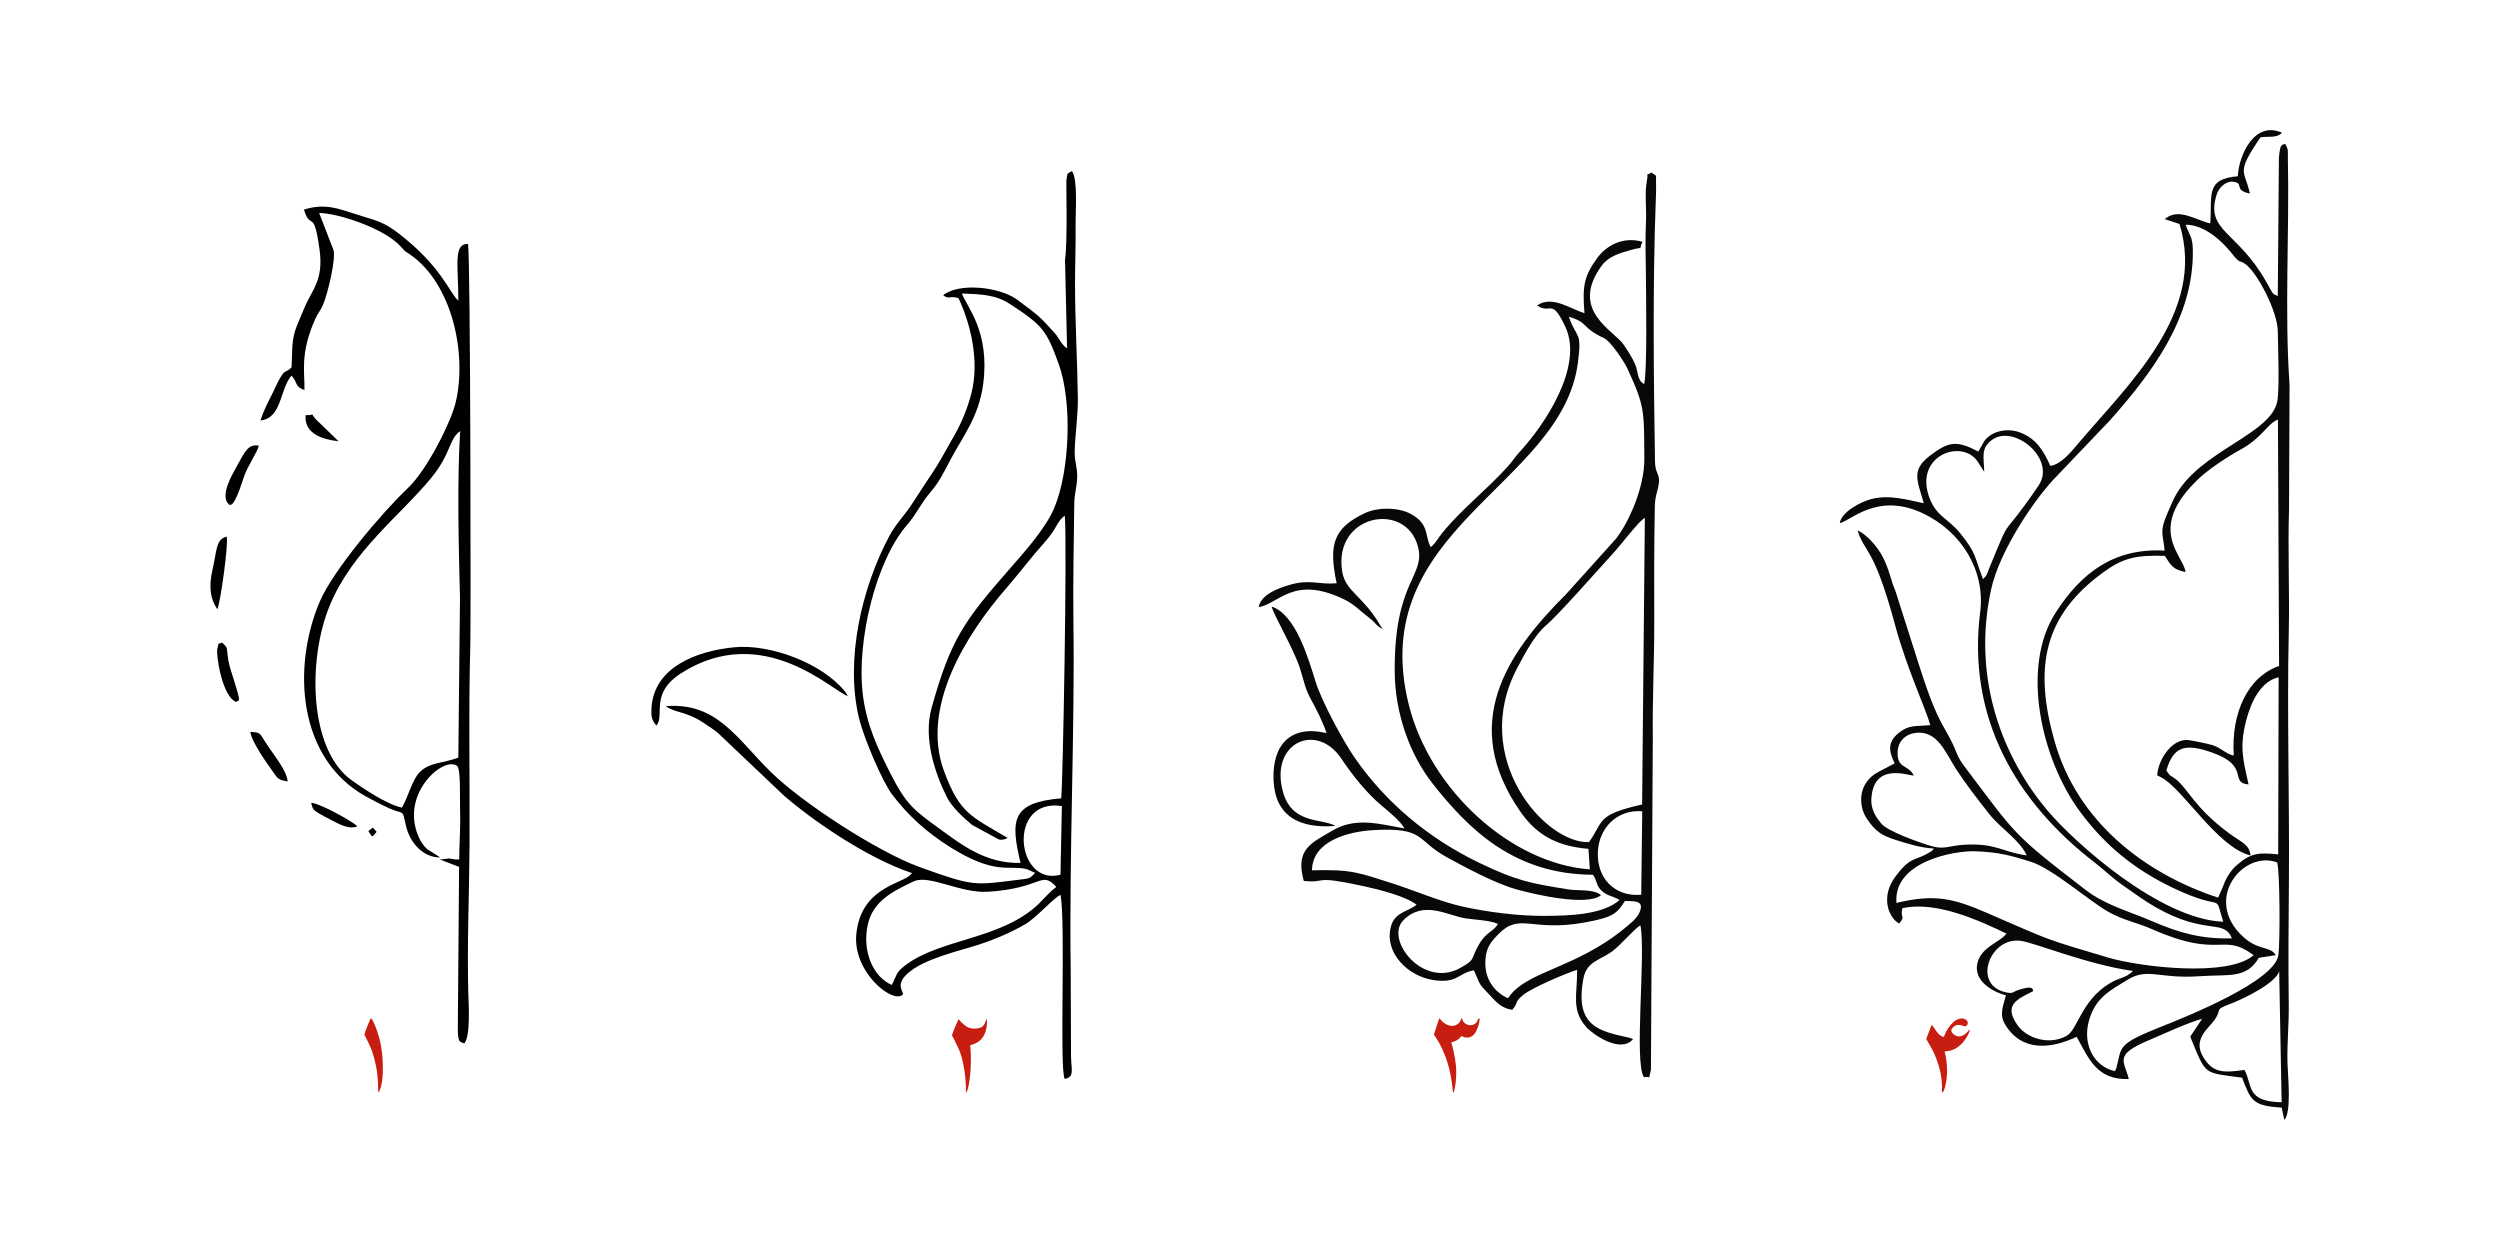
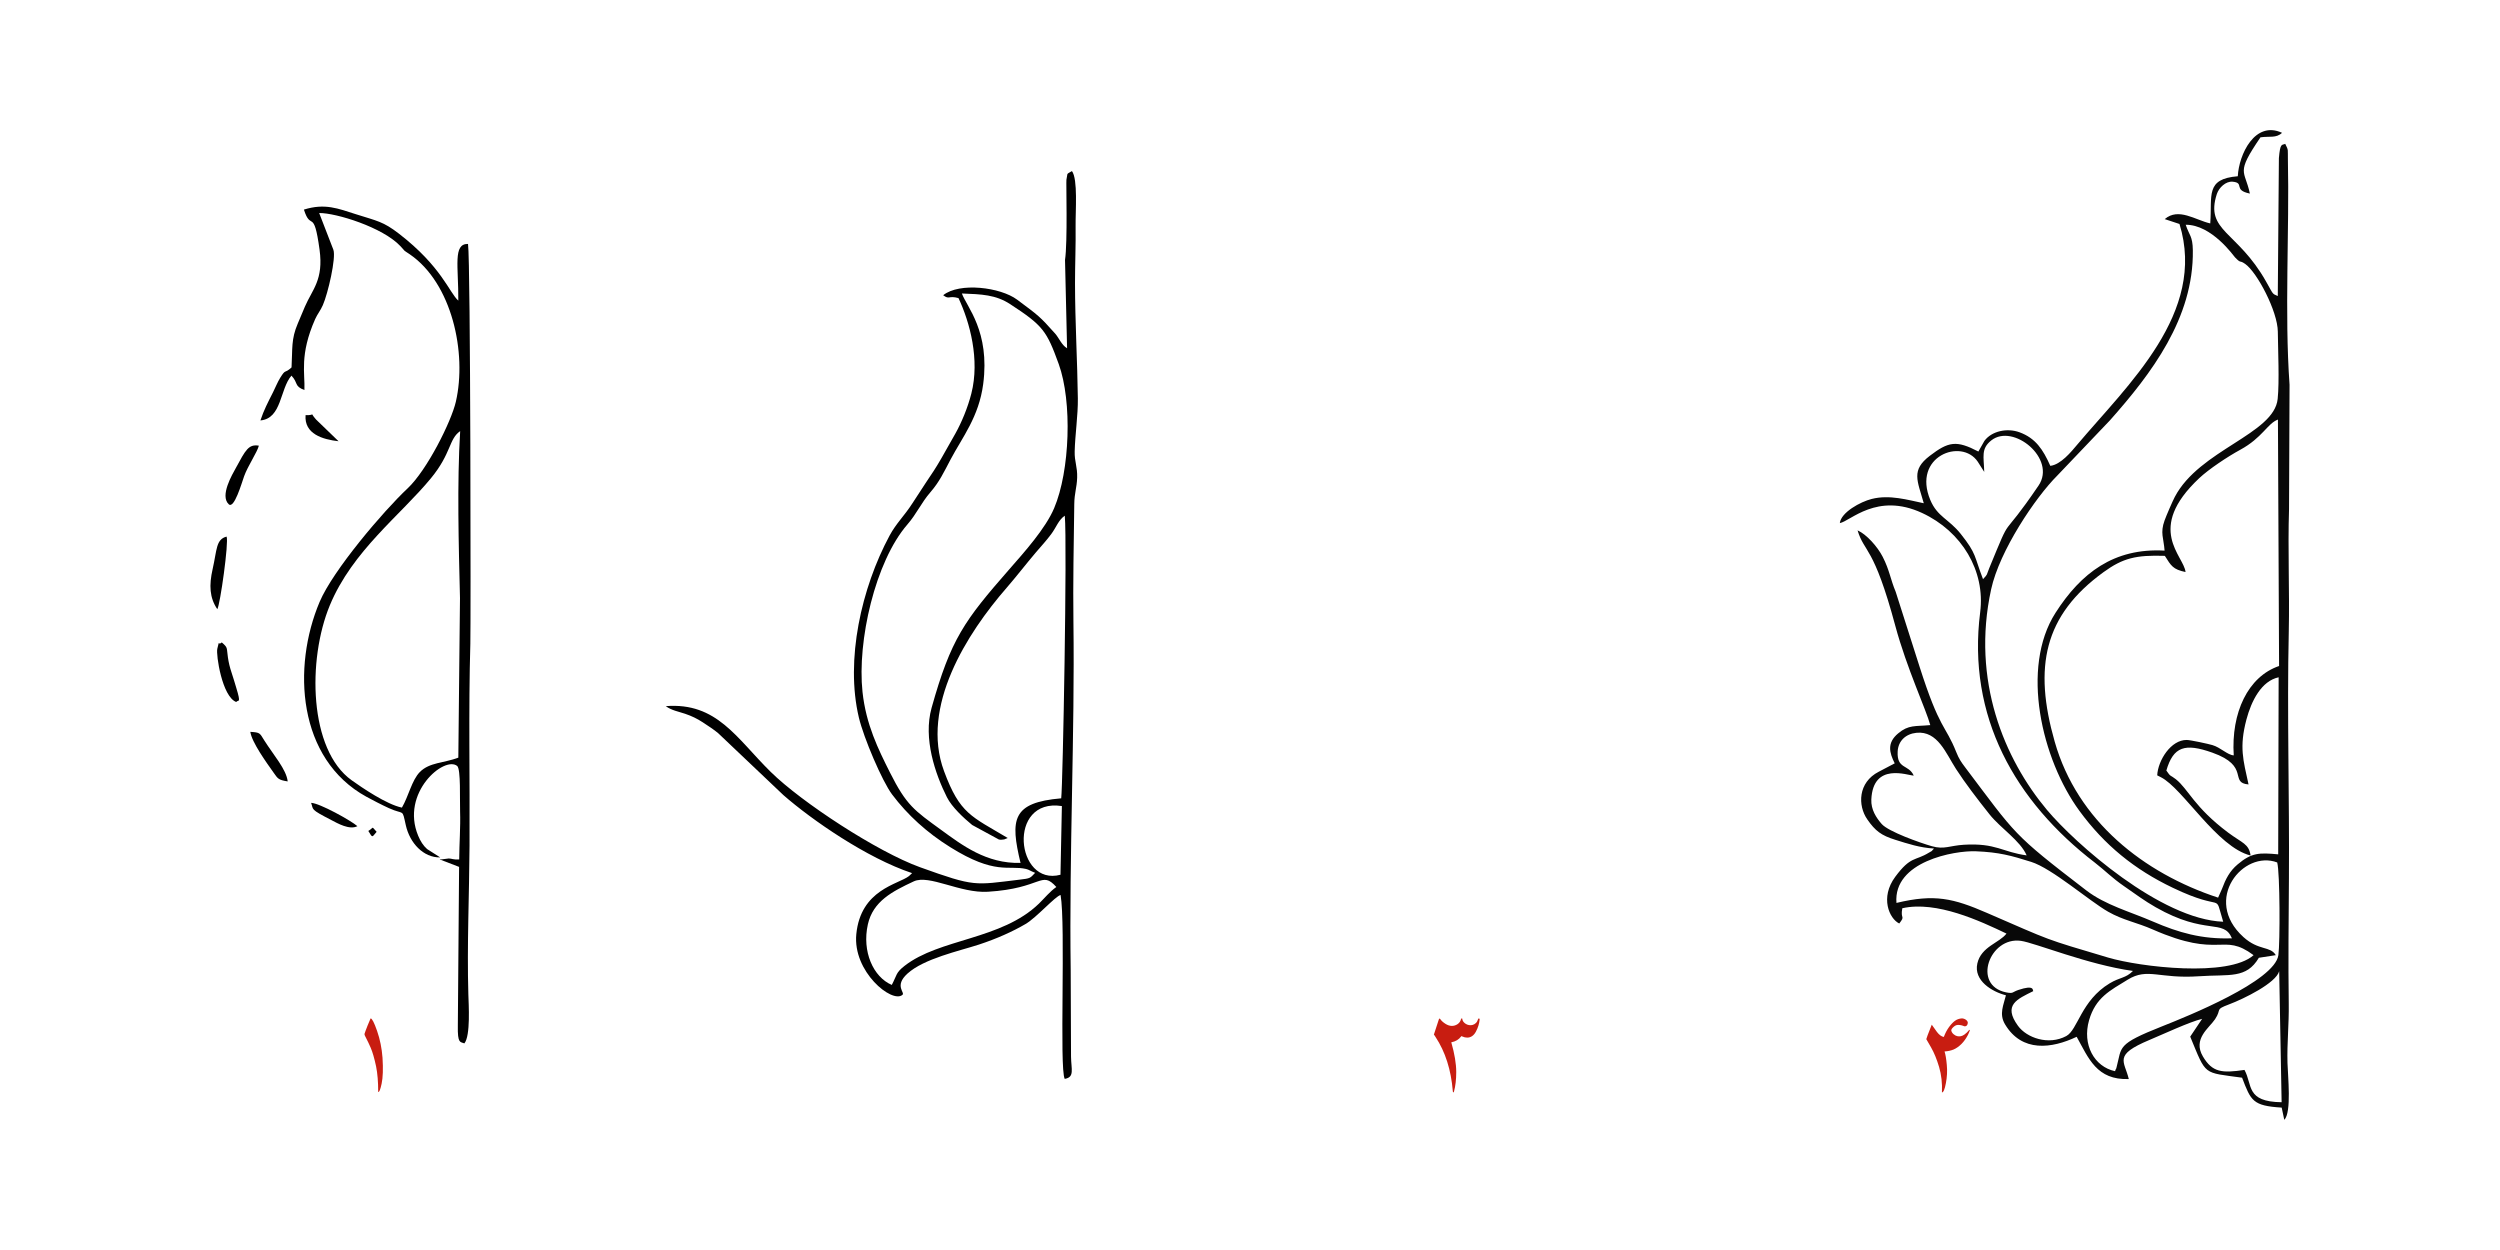
<svg xmlns="http://www.w3.org/2000/svg" xml:space="preserve" width="900px" height="450px" version="1.1" shape-rendering="geometricPrecision" text-rendering="geometricPrecision" image-rendering="optimizeQuality" fill-rule="evenodd" clip-rule="evenodd" viewBox="0 0 677.74 338.87">
  <g id="Layer_x0020_1">
    <g id="_1841285880976">
-       <rect fill="white" width="677.74" height="338.87" />
      <g>
        <path fill="#080808" d="M606.66 47.78c-8.88,0.72 -6.91,5.18 -7.47,12.79 -4.05,-0.92 -8.6,-4.38 -12.34,-1.17l4 1.32c7.43,24.11 -14.04,43.58 -27.77,59.88 -1.57,1.87 -4.42,5.37 -7.25,5.69 -1.98,-4.46 -4,-7.5 -8.34,-9.1 -3.36,-1.23 -7.56,-0.34 -9.52,2.33l-1.64 2.89c-5.98,-3.12 -8.1,-2.71 -13.18,1.17 -5.09,3.89 -3.38,6.65 -1.62,12.85 -4.35,-0.9 -9.25,-2.39 -14.1,-1.17 -3.08,0.77 -8.33,3.64 -8.66,6.55 2.84,-0.49 10.05,-8.42 22.29,-2.75 10.8,5.01 17.19,15.72 15.76,26.91 -3.59,28.27 9.43,51.26 31.09,67.89 2.77,2.14 4.63,4.12 7.91,6.38 3.01,2.08 5.5,3.96 8.58,5.71 13.66,7.79 18.36,2.98 20.67,8.42 -8.14,0.3 -14.48,-1.55 -21.36,-4.52 -6.31,-2.73 -12.93,-4.48 -18.13,-8.47 -20.18,-15.49 -18.91,-14.91 -32.88,-33.42 -1,-1.33 -1.63,-2.22 -2.37,-4.08 -2.98,-7.48 -4.43,-5.86 -9.96,-23.2l-6.45 -20.23c-1.47,-3.52 -1.64,-5.8 -3.52,-9.49 -1.4,-2.75 -4.4,-6.12 -6.82,-7.18 1.84,6.14 4.36,4.01 10.24,25.91 3.08,11.45 8.45,22.93 9.47,26.88 -4.13,0.4 -5.85,-0.15 -8.72,2.26 -3.09,2.59 -2.36,5.23 -0.92,8.11l-4.32 2.27c-5.68,2.9 -5.71,9.18 -3.13,12.9 2.19,3.18 3.84,4.38 7.56,5.54 3.44,1.08 6.75,2.18 10.54,2.38 -1.07,1.12 -0.06,0.31 -1.39,1.13 -3.75,2.31 -4.89,0.84 -9.11,6.53 -4.18,5.63 -1.63,11.34 1.08,12.67 1.76,-2.27 0.24,-1.03 0.83,-4.14 9.3,-2.09 21.18,3.5 28.24,6.87 -1.86,2.49 -6.88,3.53 -7.9,8.1 -1.05,4.65 3.99,7.68 7.75,8.63 -0.61,2.6 -1.93,5.04 -0.25,7.86 4.58,7.68 12.67,6.6 19.43,3.39 3.26,5.86 5.41,11.76 14.13,11.46 -1.18,-4.95 -4.29,-6.46 5.62,-10.61 3.5,-1.47 11.03,-4.97 14.26,-5.71l-3.23 4.82c4.45,10.74 3.34,9.62 14.06,11.13 2.42,6.31 2.88,7.61 10.74,8.11l0.7 3.32c2.03,-2 0.96,-12 0.87,-15.41 -0.15,-5.58 0.43,-10.23 0.34,-16.24 -0.16,-11.09 -0.03,-22.65 0.05,-33.8 0.16,-22.18 -0.54,-44.92 -0.04,-66.95 0.24,-11 -0.29,-22.11 0.07,-33.14l0.14 -33.74c-1.39,-19.46 -0.02,-41.83 -0.45,-61.19 -0.06,-2.55 0.23,-2.27 -0.72,-4.12 -0.92,0.41 -1.37,-0.33 -1.72,3.88l-0.3 37.38c-1.56,-0.68 -1.13,-0.32 -3.17,-3.92 -7.77,-13.79 -16.64,-13.62 -13.35,-23.74 0.57,-1.74 2.43,-3.49 4.25,-3.34 3.43,0.3 0.04,2.28 4.7,3.22 -1.35,-6.53 -3.98,-5.21 2.88,-15.25 2.43,-0.35 4.27,0.29 5.84,-1.22 -7.34,-3.4 -11.7,5.88 -11.99,11.77zm-14.17 107.3c-3.43,-0.73 -3.89,-1.67 -5.61,-4.39 -7.86,-0.25 -11.35,0.6 -16.61,4.41 -16.2,11.75 -19.02,25.75 -13.25,45.96 6.15,21.58 24.16,35.66 44.3,42.29l1.03 -2.33c1.04,-2.78 2.1,-4.86 4.27,-6.69 3.77,-3.19 5.85,-3.2 10.99,-2.72l0.12 -48c-4.66,1 -7.39,6.37 -8.74,11.48 -1.96,7.46 -0.89,10.87 0.58,17.57 -5.34,-0.44 0.55,-4.96 -9.81,-8.62 -7.42,-2.63 -10.56,-1.69 -12.47,4.85 1.23,1.84 1.05,1.15 2.57,2.35 3.4,2.7 4.93,7.54 14.16,14.46 3.93,2.93 5.61,3 6.11,6.22 -9.08,-2.21 -18.38,-18.24 -24.32,-21.22l-1 -0.51c0.22,-4.09 3.73,-9.64 8.01,-9.59 1.02,0.01 5.86,1.06 6.96,1.39 2.22,0.65 4.09,2.69 5.78,2.79 -0.74,-11.52 3.83,-21.35 12.29,-24.23l-0.31 -66.81c-2.88,1.09 -4.17,4.9 -10.23,8.2 -3.42,1.86 -8.5,5.24 -11.13,7.71 -14.69,13.8 -4.08,21.03 -3.69,25.43zm10.21 94.8c-2.6,-8.54 0.87,-2.25 -13.67,-9.21 -10.37,-4.95 -18.51,-11.57 -25.3,-20.84 -10.27,-14.04 -16.02,-38.8 -6.49,-53.69 6.88,-10.75 15.8,-17.65 29.57,-16.87 -0.24,-3.44 -1.24,-4.76 0,-8.18 0.47,-1.31 2.15,-5.2 2.76,-6.36 6.7,-12.8 26.93,-17.03 27.9,-26.58 0.49,-4.8 0.09,-13.13 0.04,-18.24 -0.05,-5.53 -5.62,-16.1 -8.85,-18.36 -1.74,-1.21 -0.97,0.07 -2.75,-1.78 -0.42,-0.44 -6.31,-8.87 -13.37,-8.84 0.95,2.91 1.88,3.01 1.93,6.92 0.26,18.38 -11.27,33.48 -22.46,46.09l-14.27 14.97c-5.94,5.92 -15.68,20.4 -17.95,30.85 -5.4,24.77 3.6,46.02 15.12,59.79 7.66,9.15 30.88,29.7 47.79,30.33zm-88.58 -5.1c10.35,-2.49 15.43,-1.24 24.52,2.7 17.92,7.77 15.15,6.85 32.85,12.11 8.71,2.58 32.66,5.41 39.45,-0.65 -8.57,-6.35 -8.85,1.16 -27.33,-6.96 -4.32,-1.91 -8.02,-2.49 -12.11,-4.82 -5.15,-2.94 -15.17,-11.72 -20.86,-13.51 -5.39,-1.7 -8.71,-2.62 -14.99,-2.87 -5.82,-0.24 -22.44,2.76 -21.53,14zm102.84 14.16l-4.59 0.71c-3.42,5.76 -7.92,4.44 -16.24,5.01 -10.88,0.75 -13.89,-2.41 -19.32,0.93 -4.78,2.94 -8.69,4.83 -10.47,10.99 -1.91,6.62 1.41,12.61 7.04,13.82 0.1,-0.17 0.18,-0.64 0.22,-0.55 0.03,0.09 0.16,-0.4 0.2,-0.55 1.48,-5.59 -0.09,-6.14 12.35,-11.07 6.8,-2.69 30.53,-12.24 31.51,-19.29 0.47,-3.37 0.44,-22.36 -0.32,-25.13 -9.16,-3.49 -20.38,10.06 -9.16,20.22 4.18,3.78 7.26,2.37 8.78,4.91zm-98.15 -48.68c-1.56,0 -11.04,-3.76 -11.5,6.49 -0.12,2.72 1.34,4.96 2.82,6.64 1.81,2.05 10.32,5.08 13.62,6.02 3.3,0.95 4.83,-0.17 8.65,-0.4 8.71,-0.53 10.46,2.01 17.02,2.88 -1.73,-4 -7.09,-7.38 -10.05,-11.1 -3.38,-4.25 -6.6,-8.46 -9.1,-12.32 -2.73,-4.22 -4.97,-10.4 -10.74,-9.81 -2.92,0.3 -4.94,2.22 -5.08,5.07 -0.25,4.89 2.97,3.42 4.36,6.53zm19.11 -82.33l-1.76 -2.77c-4.4,-6.52 -17.82,-1.45 -12.86,10.39 1.93,4.59 5.01,5.11 8.28,9.23 4.3,5.41 3.57,5.89 6.01,12.23 1.37,-1.47 0.86,-0.96 1.69,-2.99 6.62,-16.07 2.48,-6.34 13.37,-22.39 4.93,-7.28 -6.9,-16.97 -12.84,-12.22 -2.82,2.26 -2,4.39 -1.89,8.52zm13.29 140.76c-4.33,2.17 -8.28,3.72 -4.14,9.41 2.36,3.25 8.26,5.36 13.09,2.77 3.12,-1.66 4.02,-9.62 11.76,-14.29 2.85,-1.71 4.32,-1.34 6.32,-3.36 -12.21,-1.69 -26.6,-7.63 -30.38,-8.16 -8.47,-1.21 -13.32,12.04 -4.04,13.96 2.06,0.42 1.62,-0.06 3.33,-0.64 4.46,-1.5 3.84,0.08 4.06,0.31zm57.26 21.36c2.24,4.05 0.29,8.64 10.07,8.76l-0.66 -35.52c-0.89,3.21 -9.51,7.46 -13.61,9 -3.96,1.5 -1.86,1.14 -3.78,4.02 -1.61,2.4 -6.1,5.32 -3.29,10.09 2.57,4.36 5.2,4.55 11.27,3.65z" />
-         <path fill="#080808" d="M445.71 104.12c-1.91,-1.06 -1.54,-3.13 -2.4,-5.29 -0.67,-1.67 -2.04,-3.75 -3.09,-5.32 -2.62,-3.94 -14.93,-9.3 -5.98,-21.52 1.84,-2.51 4.93,-3.39 7.9,-4.23 3.85,-1.08 1.9,0.32 3.13,-2.22 -5.66,-1.6 -10.12,1.39 -12.33,4.48 -3.44,4.83 -4.02,7.32 -3.4,14.86 -3.62,-0.99 -8.71,-4.95 -12.85,-2.08 3.8,2.61 3.84,-2.35 7.66,5.78 5.06,10.78 -5.71,26.75 -12.38,33.92 -1.21,1.31 -1.86,2.45 -3.2,3.94 -5.5,6.14 -12.62,11.65 -17.76,18.01 -1.35,1.68 -1.78,2.76 -3.14,3.88 -1.7,-3.1 -0.29,-6.12 -5.28,-8.94 -3.35,-1.9 -9.04,-1.95 -12.55,-0.3 -8.61,4.07 -9.9,8.54 -7.68,19.03 -5.05,0.42 -7.1,-1.15 -12.58,0.38 -3.2,0.89 -7.96,2.68 -8.56,6.08 5.51,-0.87 9.35,-8.68 22.99,-2.18 2.87,1.36 4.65,3.34 7.11,5.2 1.73,1.31 1.68,2.07 3.59,2.94 -0.14,-0.16 -0.49,-0.64 -0.56,-0.75 -0.05,-0.09 -0.19,-0.3 -0.26,-0.41 -4.7,-7.99 -9.41,-9.06 -10.25,-14.55 -2.37,-15.47 17.28,-19.04 20.55,-6.69 2.16,8.15 -6.52,9.2 -6.29,34.11 0.1,10.87 3.92,22.07 10.21,30.09 10.06,12.82 22.43,24.73 43.56,24.8 1.28,2.02 0.77,3 2.55,4.53 1.46,1.26 2.79,1.19 4.63,2.31 -4.62,4.11 -14,4.25 -20,4.31 -7.24,0.08 -15.88,-1.04 -22.55,-2.52 -6.04,-1.34 -12.99,-4.36 -19,-6.28 -9.03,-2.88 -11.11,-3.87 -21.83,-3.55 0.12,-7.96 9.79,-10.5 16.58,-10.89 14.26,-0.82 11.51,2.73 20.04,7.38 4.92,2.68 12.86,6.99 18.72,8.65 4.86,1.37 19.24,4.71 23.02,1.6 -1.91,-1.72 -6.37,-1.17 -8.73,-1.55 -10.38,-1.66 -13.99,-2.29 -24.15,-7.16 -14.22,-6.83 -25.6,-16.61 -33.89,-28.53 -2.99,-4.3 -8.91,-15.16 -10.6,-20.6 -1.94,-6.21 -5.37,-18.25 -11.92,-20.41 0.47,2.17 6.04,11.6 7.69,16.79 1.1,3.47 1.36,5.56 3.11,8.66 1.08,1.9 3.28,6.23 4.07,8.86 -9.56,-2.29 -14.77,2.97 -14.36,12.76 0.42,9.73 6.96,13.18 16.75,12.41 -3.6,-2.17 -11.78,-0.29 -14.23,-9.36 -3.57,-13.18 9.14,-19.01 15.93,-8.79 2.85,4.27 6.76,9.23 10.81,12.6 2.4,2 5.26,4.37 6.22,6.23 -6.81,-1.23 -13.23,-3.13 -19.47,0.55 -5.75,3.4 -10.22,5.02 -7.81,13.68 6.6,0.66 1.91,-1.7 16.15,1.4 4.47,0.97 11.56,2.78 14.43,5.06 -2.69,2.07 -6,1.98 -7.01,6.1 -1.72,7 4.69,13.26 11.5,14.3 6.69,1.03 6.81,-1.93 11.05,-2.63 1.85,4.08 1.12,3.44 3.89,6.28 1.98,2.04 3.15,3.9 6.51,4.43 1.82,-2.13 0.44,-1.98 2.97,-4.05 2.35,-1.91 11.53,-5.85 14.61,-6.79 0.08,6.66 -1.7,10.83 2.52,15.56 1.7,1.9 9.29,7.27 12.65,3.2l-1.08 -0.37c-7.95,-1.77 -14.89,-2.93 -12.36,-16.15 0.85,-4.44 4.42,-4.86 7.68,-7.17 2.2,-1.57 6.58,-6.68 7.75,-7.12 1.53,7.67 -1.83,37.47 1,41.21 1.97,-0.67 0.99,1.41 1.85,-2.1l0.51 -90.19c-0.13,-10.7 0.42,-20.65 0.39,-31.2 -0.04,-10.4 -0.04,-20.82 0.15,-31.19 0.06,-3.07 0.79,-4.07 1.09,-6.37 0.34,-2.69 -0.99,-2.5 -1.04,-5.93 -0.36,-22.3 -0.64,-48.69 0.22,-70.9 0.04,-1.11 0.13,-2.89 0.08,-3.96 -0.17,-3.3 0.54,-2.18 -1.3,-3.47 -1.93,1.32 -0.65,-0.67 -1.19,2.22 -0.65,3.48 -0.08,7.57 -0.25,11.06 -0.26,5.03 -0.05,9.92 -0.02,14.95 0.03,4.86 0.39,26.07 -0.49,29.12zm-14.71 131.56l-0.38 -5.56c-9.67,-0.78 -14.71,-4.65 -18.6,-10.3 -16.21,-23.55 -3.88,-42.39 12.54,-58.74l13.54 -15.05c3.54,-4.55 7.73,-14.01 7.67,-21.63 -0.09,-13.13 0.21,-14.11 -4.66,-24.63 -0.81,-1.75 -4.49,-7.27 -6.18,-8.06 -6.53,-3.04 -4.03,-4.16 -9.62,-5.84 2.17,6.27 3.61,3.62 2.44,12.53 -4.38,33.46 -57.65,44.86 -45.86,92.55 5.74,23.21 27.8,43.22 49.11,44.73zm-0.23 -7.39c4.14,-5.79 1.85,-7.35 14.4,-10.2l0.74 -77.7c-1.55,0.75 -6.1,6.9 -8.81,9.84 -3.97,4.31 -14.46,16.33 -18.19,19.51 -2.91,2.49 -5.54,7.48 -7.56,11.28 -12.98,24.42 7.52,47.77 19.42,47.27zm-21.96 42.33c4.87,-7.46 18.02,-7.82 31.59,-18.95 1.47,-1.21 3.36,-2.61 4.11,-4.43 1.31,-3.17 -1.39,-2.91 -4,-2.99 -2.13,3.31 -2.96,4.43 -11.19,5.88 -14.35,2.52 -17.28,-2.83 -23.1,3.11 -1.4,1.44 -2.96,3 -3.39,5.73 -0.95,5.97 2.17,9.98 5.98,11.65zm-2.72 -20.14c-1.98,-0.98 -6.38,-1.15 -8.74,-1.51 -4.87,-0.73 -11.49,-5.09 -16.96,0.57 -4.99,5.15 5.35,18.56 15.52,12.85 4.21,-2.37 2.67,-2.14 4.89,-6.11 2.09,-3.76 3.91,-3.5 5.29,-5.8zm38.84 -7.92l0.27 -22.63c-6.87,-0.53 -11.76,4.58 -12.03,11.05 -0.3,7.2 4.66,12.2 11.76,11.58z" />
        <g>
          <path fill="black" d="M241.76 267.01c-5.03,-2.15 -8.12,-9.05 -6.49,-16.4 1.4,-6.3 6.67,-8.97 12.44,-11.67 4.16,-1.95 12.62,3.27 20.1,2.81 14.8,-0.91 14.39,-5.91 18.56,-1.29 -1.77,1.24 -3.13,2.96 -4.7,4.49 -10.19,9.88 -26.95,9.44 -36.47,16.91 -2.4,1.88 -2,2.42 -3.44,5.15zm45.73 -29.87c-12.12,3.26 -14.56,-20.92 0.38,-18.62l-0.38 18.62zm-10.83 -3.21c-9.25,0.25 -15.83,-4.81 -21.58,-8.99 -7.21,-5.24 -9.35,-6.62 -13.82,-15.52 -3.18,-6.33 -6.49,-13 -7.44,-21.85 -1.47,-13.77 3.43,-35.31 12.17,-45.39 2.52,-2.9 3.75,-5.87 6.22,-8.72 2.5,-2.89 3.65,-5.43 5.48,-8.89 3.19,-6.03 7.68,-11.55 8.85,-20.46 1.88,-14.29 -4.48,-20.93 -5.78,-24.55 5.39,0.21 9.16,0.33 13.09,2.89 8.92,5.81 9.9,7.24 13.16,16.22 3.7,10.22 3.05,29 -1.24,39.1 -2.35,5.53 -8.08,11.91 -12.1,16.5 -12.26,14.01 -15.88,18.91 -21.12,37.62 -2.33,8.33 1,17.95 4.15,24.22 1.35,2.69 4.56,5.66 6.85,7.54l7.25 3.94c0.57,0.11 0.81,0.05 1.44,-0.03l0.95 -0.38c-9.87,-5.9 -12.96,-6.5 -17.26,-18.11 -6.49,-17.49 6.22,-37.39 16.97,-49.73 2.68,-3.09 5.2,-6.38 7.95,-9.62 1.54,-1.8 2.8,-3.14 4.16,-4.97 1.37,-1.84 1.92,-3.77 3.65,-4.95 0.68,7.45 -0.52,72.86 -0.97,76.62 -13.34,1.14 -13.86,5.7 -11.03,17.51zm-32.04 35.79c0.9,-0.61 -2.34,-2.38 1.36,-5.76 4.48,-4.09 14.07,-6.15 19.37,-7.88 4.82,-1.58 9.14,-3.52 12.68,-5.59 2.98,-1.75 8.02,-7.5 9.49,-7.86 1.42,8.09 -0.37,47.07 1.12,49.85 2.73,-0.47 1.76,-2.54 1.71,-6.03l-0.09 -23.46c-0.44,-31.92 1.14,-64.07 0.74,-94.41 -0.14,-10.49 0.09,-21.39 0.23,-31.93 0.04,-3.01 0.69,-4.44 0.78,-7.13 0.1,-3.02 -0.74,-4.34 -0.67,-7.13 0.1,-4.42 0.92,-9.92 0.86,-14.35 -0.12,-9.81 -0.76,-20.89 -0.77,-31.26 0,-5.21 0.23,-10.33 0.16,-15.55 -0.05,-4 0.65,-12.64 -0.99,-14.85 -1.64,0.98 -1.07,0.33 -1.5,2.36 -0.11,0.5 0.35,16.97 -0.38,21.73l0.56 23.95c-1.46,-0.85 -2.22,-2.84 -3.23,-3.98 -4.25,-4.76 -4.47,-4.84 -10.32,-9.21 -4.52,-3.36 -15.61,-4.76 -20.04,-1.2 1.72,1.29 1.41,0.02 4.15,0.78 3.08,6.55 5.83,16.69 3.49,25.86 -0.96,3.79 -2.63,7.82 -4.32,10.84 -6.94,12.41 -4.74,8.14 -11.66,18.93 -2.2,3.43 -4.38,5.39 -6.2,8.77 -7.62,14.18 -12.03,33.67 -8.32,49.3 1.32,5.55 6.31,17.26 9.01,20.86 4.21,5.6 9.46,10.36 15.76,14.29 12.21,7.64 15.79,4.82 20.55,5.91 0.81,0.19 1.18,0.55 2.47,1.05 -1.41,1.48 -1.23,1.5 -4.3,1.86 -12.17,1.45 -11.87,2.04 -26.93,-3.39 -11.52,-4.16 -32.05,-17.56 -40.46,-25.84 -9.25,-9.11 -14.58,-18.9 -28.44,-17.82 1.46,1.13 3.63,1.52 5.24,2.07 1.83,0.63 3.22,1.3 4.76,2.3 1.04,0.68 3.26,2.13 4.2,2.96l17.69 16.79c7.66,6.7 22.59,17.06 34.88,21.15l-0.84 0.8c-2.91,2.26 -13.09,3.61 -14.28,15.74 -1,10.2 9.69,18.83 12.48,16.48z" />
-           <path fill="black" d="M177.96 196.7c2.36,-2.85 -1.92,-8.71 6.72,-14.21 22.25,-14.17 41.12,5.04 45.18,6.21l-0.54 -0.91c-0.05,-0.07 -0.18,-0.24 -0.25,-0.32 -6.27,-7.77 -20.37,-12.93 -29.97,-12 -10.22,0.98 -21.95,5.41 -22.49,16.6 -0.1,2.07 0.04,3.2 1.35,4.63z" />
        </g>
        <g>
          <path fill="black" d="M86.53 57.75c4.52,-0.05 17.25,3.85 22.07,9.03 1.59,1.71 0.46,0.78 2.49,2.16 11.41,7.81 15.54,26.7 12.49,39.97 -1.24,5.38 -7.81,18.55 -13.08,23.49 -6.58,6.17 -20.25,22.23 -23.85,30.77 -7.49,17.72 -6,42.59 12.71,52.84 1.35,0.74 4.17,2.21 6.06,3.07 4.27,1.95 3.54,-0.07 4.6,4.66 1.09,4.82 4.75,8.77 9.3,8.7 -0.12,-0.1 -0.31,-0.2 -0.39,-0.26l-3.14 -2c-1.04,-0.91 -1.82,-2.15 -2.42,-3.6 -4.87,-11.67 7.1,-21.75 10.57,-18.93 1.02,0.83 0.68,9.14 0.79,12.42 0.14,4.12 -0.22,8.67 -0.24,12.92 -1.76,0.09 -1.94,-0.24 -2.82,-0.26l-2.09 0.26c-0.09,-0.17 -0.36,0.1 -0.45,-0.03l5.33 2.05 -0.34 43.04c-0.1,4.97 0.67,4.34 1.77,4.81 1.71,-2.06 1.16,-10.62 1.08,-13.31 -0.39,-13.27 0.25,-27.24 0.32,-40.37 0.11,-18.21 -0.3,-36.5 0.22,-54.69 0.13,-4.46 0.08,-103.39 -0.63,-108.36 -4.13,-0.09 -2.57,6.07 -2.63,15.37 -2.43,-2.12 -4.5,-9.21 -16.12,-18.17 -4.25,-3.28 -5.87,-3.42 -11.59,-5.24 -4.91,-1.56 -8.42,-3.05 -14.15,-1.27 1.92,6.03 2.66,-0.69 4.24,10.85 1.13,8.21 -1.96,10.78 -3.97,15.46 -0.59,1.4 -1.31,3.13 -1.93,4.58 -1.84,4.29 -1.4,6.79 -1.69,11.9 -2.03,1.86 -1.47,0.22 -3.08,2.82 -0.7,1.12 -1.28,2.6 -1.94,3.91 -1.37,2.71 -2.5,4.85 -3.42,7.64 5.82,-0.53 5.24,-8.46 8.41,-12.15 1.9,1.99 0.68,2.85 3.52,3.91 0.2,-4.49 -1.39,-9.49 2.91,-19.23 0.62,-1.39 1.42,-2.27 2.08,-3.78 1.39,-3.14 3.64,-12.87 2.86,-15.02l-3.85 -9.96zm22.43 161.19c-4.17,-0.85 -10.92,-5.48 -13.61,-7.4 -11.62,-8.29 -12.04,-32.71 -5.94,-47.43 6.15,-14.83 19.19,-24.43 27.45,-34.5 5.57,-6.8 4.76,-10.55 7.89,-12.74 -0.87,14.2 -0.4,30.81 -0.05,45.25l-0.45 43.28c-3.9,1.48 -7.84,1.25 -10.44,3.9 -2.18,2.23 -3.02,6.49 -4.85,9.64z" />
          <path fill="black" d="M58.91 165.15c0.76,-1.14 3.16,-18.24 2.52,-19.68 -2.91,0.74 -2.59,3.54 -3.78,8.77 -1.01,4.45 -0.84,7.8 1.26,10.91z" />
          <path fill="black" d="M70.18 120.82c-2.79,-0.46 -3.59,1.15 -6.25,6.06 -0.92,1.69 -4.4,7.5 -1.92,9.82 1.47,1.38 3.49,-5.7 4.18,-7.62 0.99,-2.76 3.5,-6.41 3.99,-8.26z" />
          <path fill="black" d="M64.04 190.31c0.47,-0.75 1.43,0.78 0.01,-3.85 -0.54,-1.75 -0.69,-2.39 -1.26,-4.08 -0.5,-1.5 -0.8,-2.76 -1,-4.14 -0.4,-2.75 0.05,-2.59 -1.66,-4.08 -1.18,1.04 -0.5,-1.14 -1.22,1.72 -0.39,1.56 1.29,12.97 5.13,14.43z" />
          <path fill="black" d="M77.99 211.84c-0.33,-3.22 -3.83,-7.14 -6.34,-11.11 -1.26,-1.99 -1.05,-2.17 -3.79,-2.33 0.4,2.83 4.39,8.35 6.24,10.96 1.23,1.73 1.29,2.06 3.89,2.48z" />
          <path fill="black" d="M84.34 217.65c0.71,1.92 -0.39,1.64 5.45,4.65 1.74,0.91 4.96,2.78 7.1,1.67 -1.68,-1.48 -10.26,-6.26 -12.55,-6.32z" />
          <path fill="black" d="M91.78 119.62l-6.08 -5.87c-2.02,-2.25 0.14,-1.09 -2.86,-1.21 -0.4,5.1 4.62,6.6 8.94,7.08z" />
          <path fill="black" d="M99.85 225.27c1.25,2.09 0.98,1.64 2.25,0.23 -1.54,-1.58 -0.54,-1.29 -2.25,-0.23z" />
        </g>
      </g>
      <path fill="#C81D11" fill-rule="nonzero" d="M103.7 286.77c0.19,3.02 0.11,5.35 -0.24,7 -0.35,1.64 -0.66,2.39 -0.93,2.25 0,-2.72 -0.19,-5.02 -0.57,-6.91 -0.48,-2.25 -0.97,-3.92 -1.45,-5.03 -0.48,-1.11 -0.89,-1.96 -1.21,-2.56 -0.33,-0.59 -0.49,-0.99 -0.49,-1.21 0.12,-0.42 0.41,-1.19 0.85,-2.31 0.45,-1.11 0.72,-1.76 0.81,-1.92 0.38,0 0.97,1.14 1.76,3.41 0.79,2.27 1.28,4.7 1.47,7.28z" />
-       <path fill="#C81D11" fill-rule="nonzero" d="M266.4 281.24c-0.33,0.48 -0.71,0.85 -1.11,1.12 -0.4,0.28 -0.81,0.5 -1.24,0.66 -0.42,0.16 -0.77,0.27 -1.04,0.33 0.14,1.28 0.21,2.51 0.2,3.69 -0.01,1.18 -0.05,2.27 -0.11,3.26 -0.06,1 -0.2,2.1 -0.39,3.31 -0.18,1.12 -0.41,1.95 -0.7,2.49 -0.02,0.04 -0.05,0.06 -0.07,0.06 -0.03,0 -0.04,-0.02 -0.06,-0.06 -0.01,-2.87 -0.26,-5.44 -0.76,-7.71 -0.33,-1.61 -0.74,-2.96 -1.23,-4.04 -0.49,-1.08 -0.9,-1.93 -1.22,-2.55 -0.33,-0.63 -0.53,-0.99 -0.6,-1.11 0.13,-0.53 0.45,-1.35 0.94,-2.48 0.48,-1.12 0.77,-1.75 0.85,-1.91 0.56,0.68 1.17,1.27 1.84,1.78 0.67,0.52 1.48,0.77 2.41,0.77 0.93,0 1.64,-0.16 2.13,-0.5 0.49,-0.34 0.87,-1.02 1.15,-2.05 0.13,0 0.19,0.32 0.19,0.95 0,0.64 -0.11,1.34 -0.33,2.12 -0.22,0.78 -0.5,1.4 -0.85,1.87z" />
-       <path fill="#C81D11" fill-rule="nonzero" d="M396.1 280.98c-0.31,0.42 -0.68,0.76 -1.12,1.02 -0.43,0.26 -0.95,0.45 -1.54,0.57 0.89,3.11 1.34,5.8 1.34,8.06 0,2.01 -0.2,3.78 -0.61,5.29 -0.04,0.17 -0.1,0.24 -0.19,0.22 -0.08,-0.03 -0.12,-0.14 -0.13,-0.34 -0.47,-5.77 -2.03,-10.66 -4.67,-14.66 -0.18,-0.31 -0.33,-0.52 -0.46,-0.66 0.44,-1.4 0.88,-2.76 1.33,-4.08 0.11,-0.33 0.25,-0.36 0.42,-0.1 0.29,0.43 0.74,0.84 1.35,1.23 0.6,0.39 1.2,0.59 1.79,0.59 0.55,0 1.06,-0.17 1.53,-0.48 0.48,-0.33 0.78,-0.76 0.92,-1.31 0.1,-0.25 0.21,-0.32 0.34,-0.2 0.02,0.32 0.12,0.6 0.31,0.85 0.19,0.25 0.42,0.45 0.69,0.61 0.28,0.17 0.58,0.27 0.9,0.32 0.33,0.04 0.65,0.02 0.96,-0.07 0.31,-0.1 0.6,-0.26 0.85,-0.51 0.26,-0.24 0.45,-0.58 0.58,-1.02 0.03,-0.13 0.09,-0.19 0.21,-0.21 0.12,-0.02 0.2,0.05 0.23,0.21 -0.1,1.16 -0.44,2.28 -1.02,3.36 -0.58,1.08 -1.38,1.62 -2.37,1.62 -0.44,0 -0.88,-0.1 -1.33,-0.31 -0.09,-0.06 -0.15,-0.09 -0.18,-0.1 -0.04,0 -0.08,0.03 -0.13,0.1z" />
+       <path fill="#C81D11" fill-rule="nonzero" d="M396.1 280.98c-0.31,0.42 -0.68,0.76 -1.12,1.02 -0.43,0.26 -0.95,0.45 -1.54,0.57 0.89,3.11 1.34,5.8 1.34,8.06 0,2.01 -0.2,3.78 -0.61,5.29 -0.04,0.17 -0.1,0.24 -0.19,0.22 -0.08,-0.03 -0.12,-0.14 -0.13,-0.34 -0.47,-5.77 -2.03,-10.66 -4.67,-14.66 -0.18,-0.31 -0.33,-0.52 -0.46,-0.66 0.44,-1.4 0.88,-2.76 1.33,-4.08 0.11,-0.33 0.25,-0.36 0.42,-0.1 0.29,0.43 0.74,0.84 1.35,1.23 0.6,0.39 1.2,0.59 1.79,0.59 0.55,0 1.06,-0.17 1.53,-0.48 0.48,-0.33 0.78,-0.76 0.92,-1.31 0.1,-0.25 0.21,-0.32 0.34,-0.2 0.02,0.32 0.12,0.6 0.31,0.85 0.19,0.25 0.42,0.45 0.69,0.61 0.28,0.17 0.58,0.27 0.9,0.32 0.33,0.04 0.65,0.02 0.96,-0.07 0.31,-0.1 0.6,-0.26 0.85,-0.51 0.26,-0.24 0.45,-0.58 0.58,-1.02 0.03,-0.13 0.09,-0.19 0.21,-0.21 0.12,-0.02 0.2,0.05 0.23,0.21 -0.1,1.16 -0.44,2.28 -1.02,3.36 -0.58,1.08 -1.38,1.62 -2.37,1.62 -0.44,0 -0.88,-0.1 -1.33,-0.31 -0.09,-0.06 -0.15,-0.09 -0.18,-0.1 -0.04,0 -0.08,0.03 -0.13,0.1" />
      <path fill="#C81D11" fill-rule="nonzero" d="M532.53 280.48c0.5,-0.36 0.92,-0.77 1.26,-1.21 0.05,-0.06 0.11,-0.08 0.15,-0.09 0.05,0 0.08,0.02 0.08,0.09 -0.06,0.26 -0.23,0.69 -0.51,1.27 -0.53,1.02 -1.13,1.85 -1.8,2.51 -0.67,0.66 -1.36,1.14 -2.08,1.46 -0.71,0.3 -1.54,0.48 -2.47,0.54 0.26,0.82 0.47,2.04 0.61,3.66 0.16,1.62 0.07,3.27 -0.25,4.94 -0.31,1.67 -0.67,2.51 -1.07,2.51 0.11,-2.49 -0.15,-4.8 -0.77,-6.9 -0.63,-2.11 -1.35,-3.87 -2.16,-5.28 -0.81,-1.4 -1.24,-2.16 -1.31,-2.27 -0.01,-0.11 0.48,-1.41 1.48,-3.92 0.62,0.89 1.09,1.56 1.42,1.99 0.61,0.79 1.22,1.23 1.85,1.34 0.39,-1.04 0.86,-1.93 1.4,-2.67 0.54,-0.74 1.08,-1.31 1.62,-1.71 0.55,-0.4 1.19,-0.62 1.94,-0.66 0.46,0.05 0.84,0.21 1.15,0.47 0.3,0.27 0.43,0.54 0.38,0.84 -0.09,0.61 -0.4,0.89 -0.92,0.84 -0.26,-0.12 -0.55,-0.21 -0.87,-0.29 -0.32,-0.07 -0.62,-0.09 -0.9,-0.08 -0.41,0.01 -0.81,0.21 -1.2,0.57 -0.4,0.36 -0.59,0.67 -0.58,0.93 0.07,0.38 0.28,0.72 0.63,1.02 0.35,0.29 0.67,0.46 0.98,0.52 0.67,0.16 1.32,0.02 1.94,-0.42z" />
    </g>
  </g>
</svg>